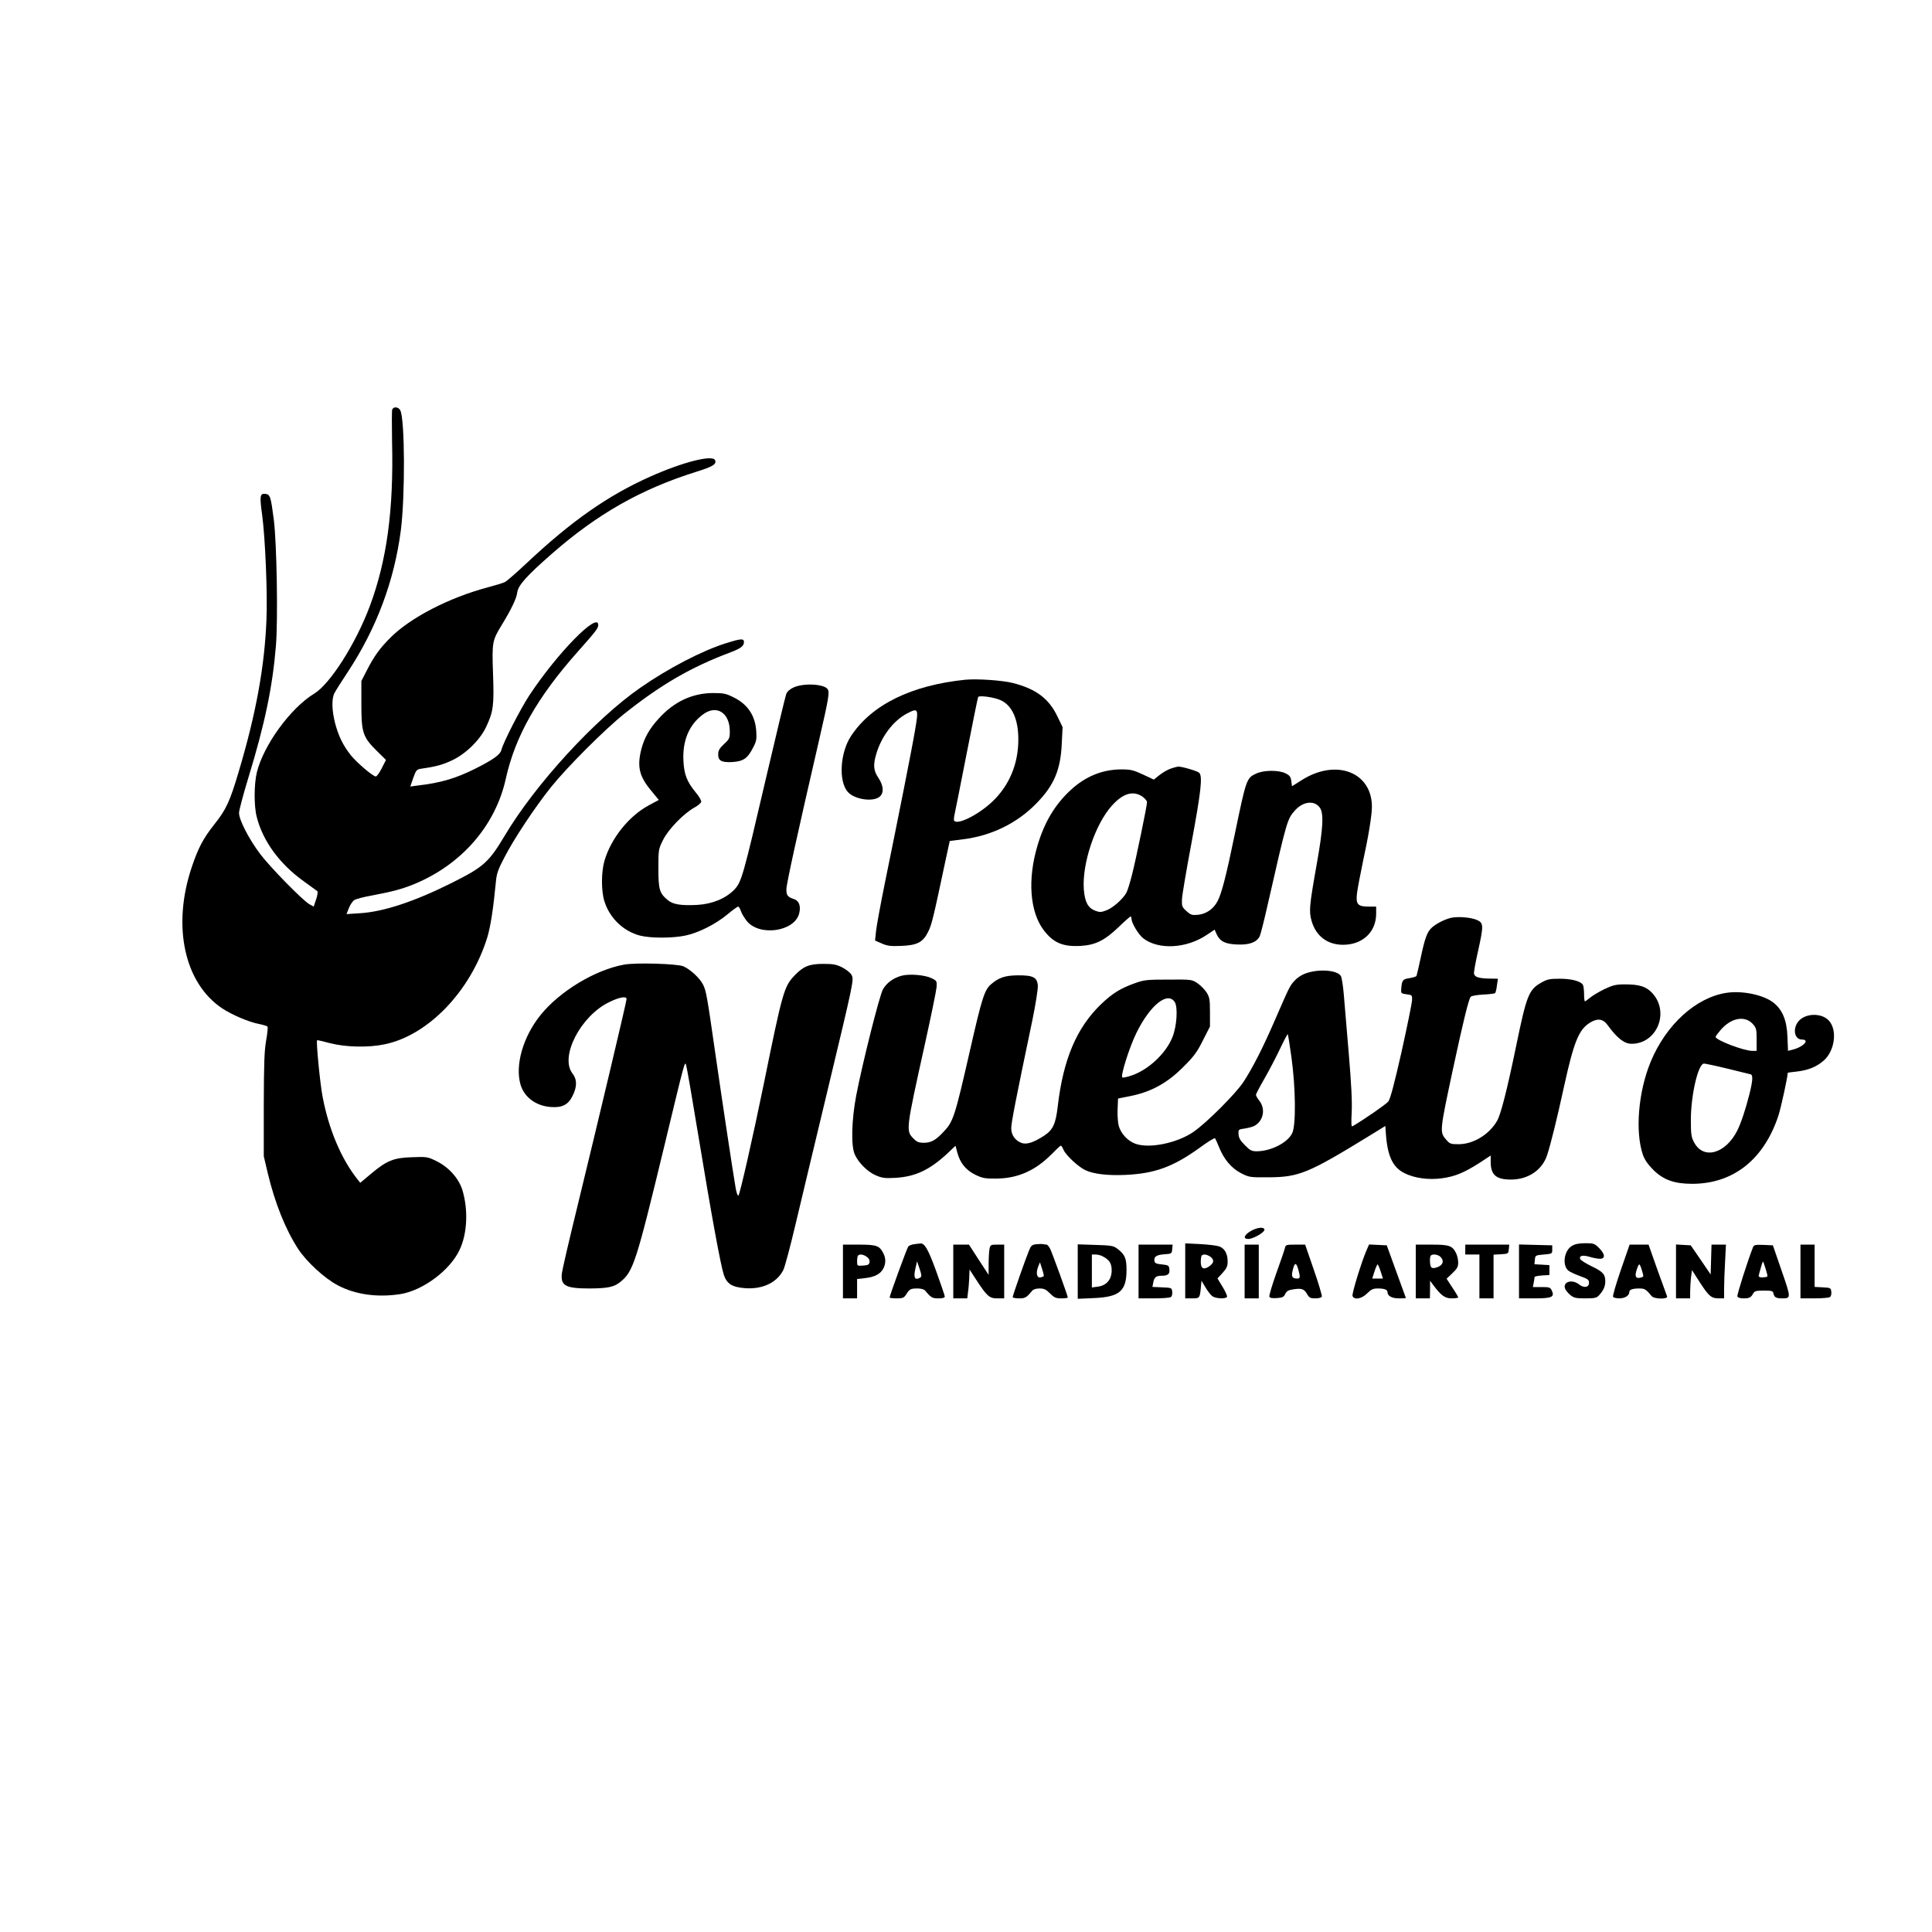
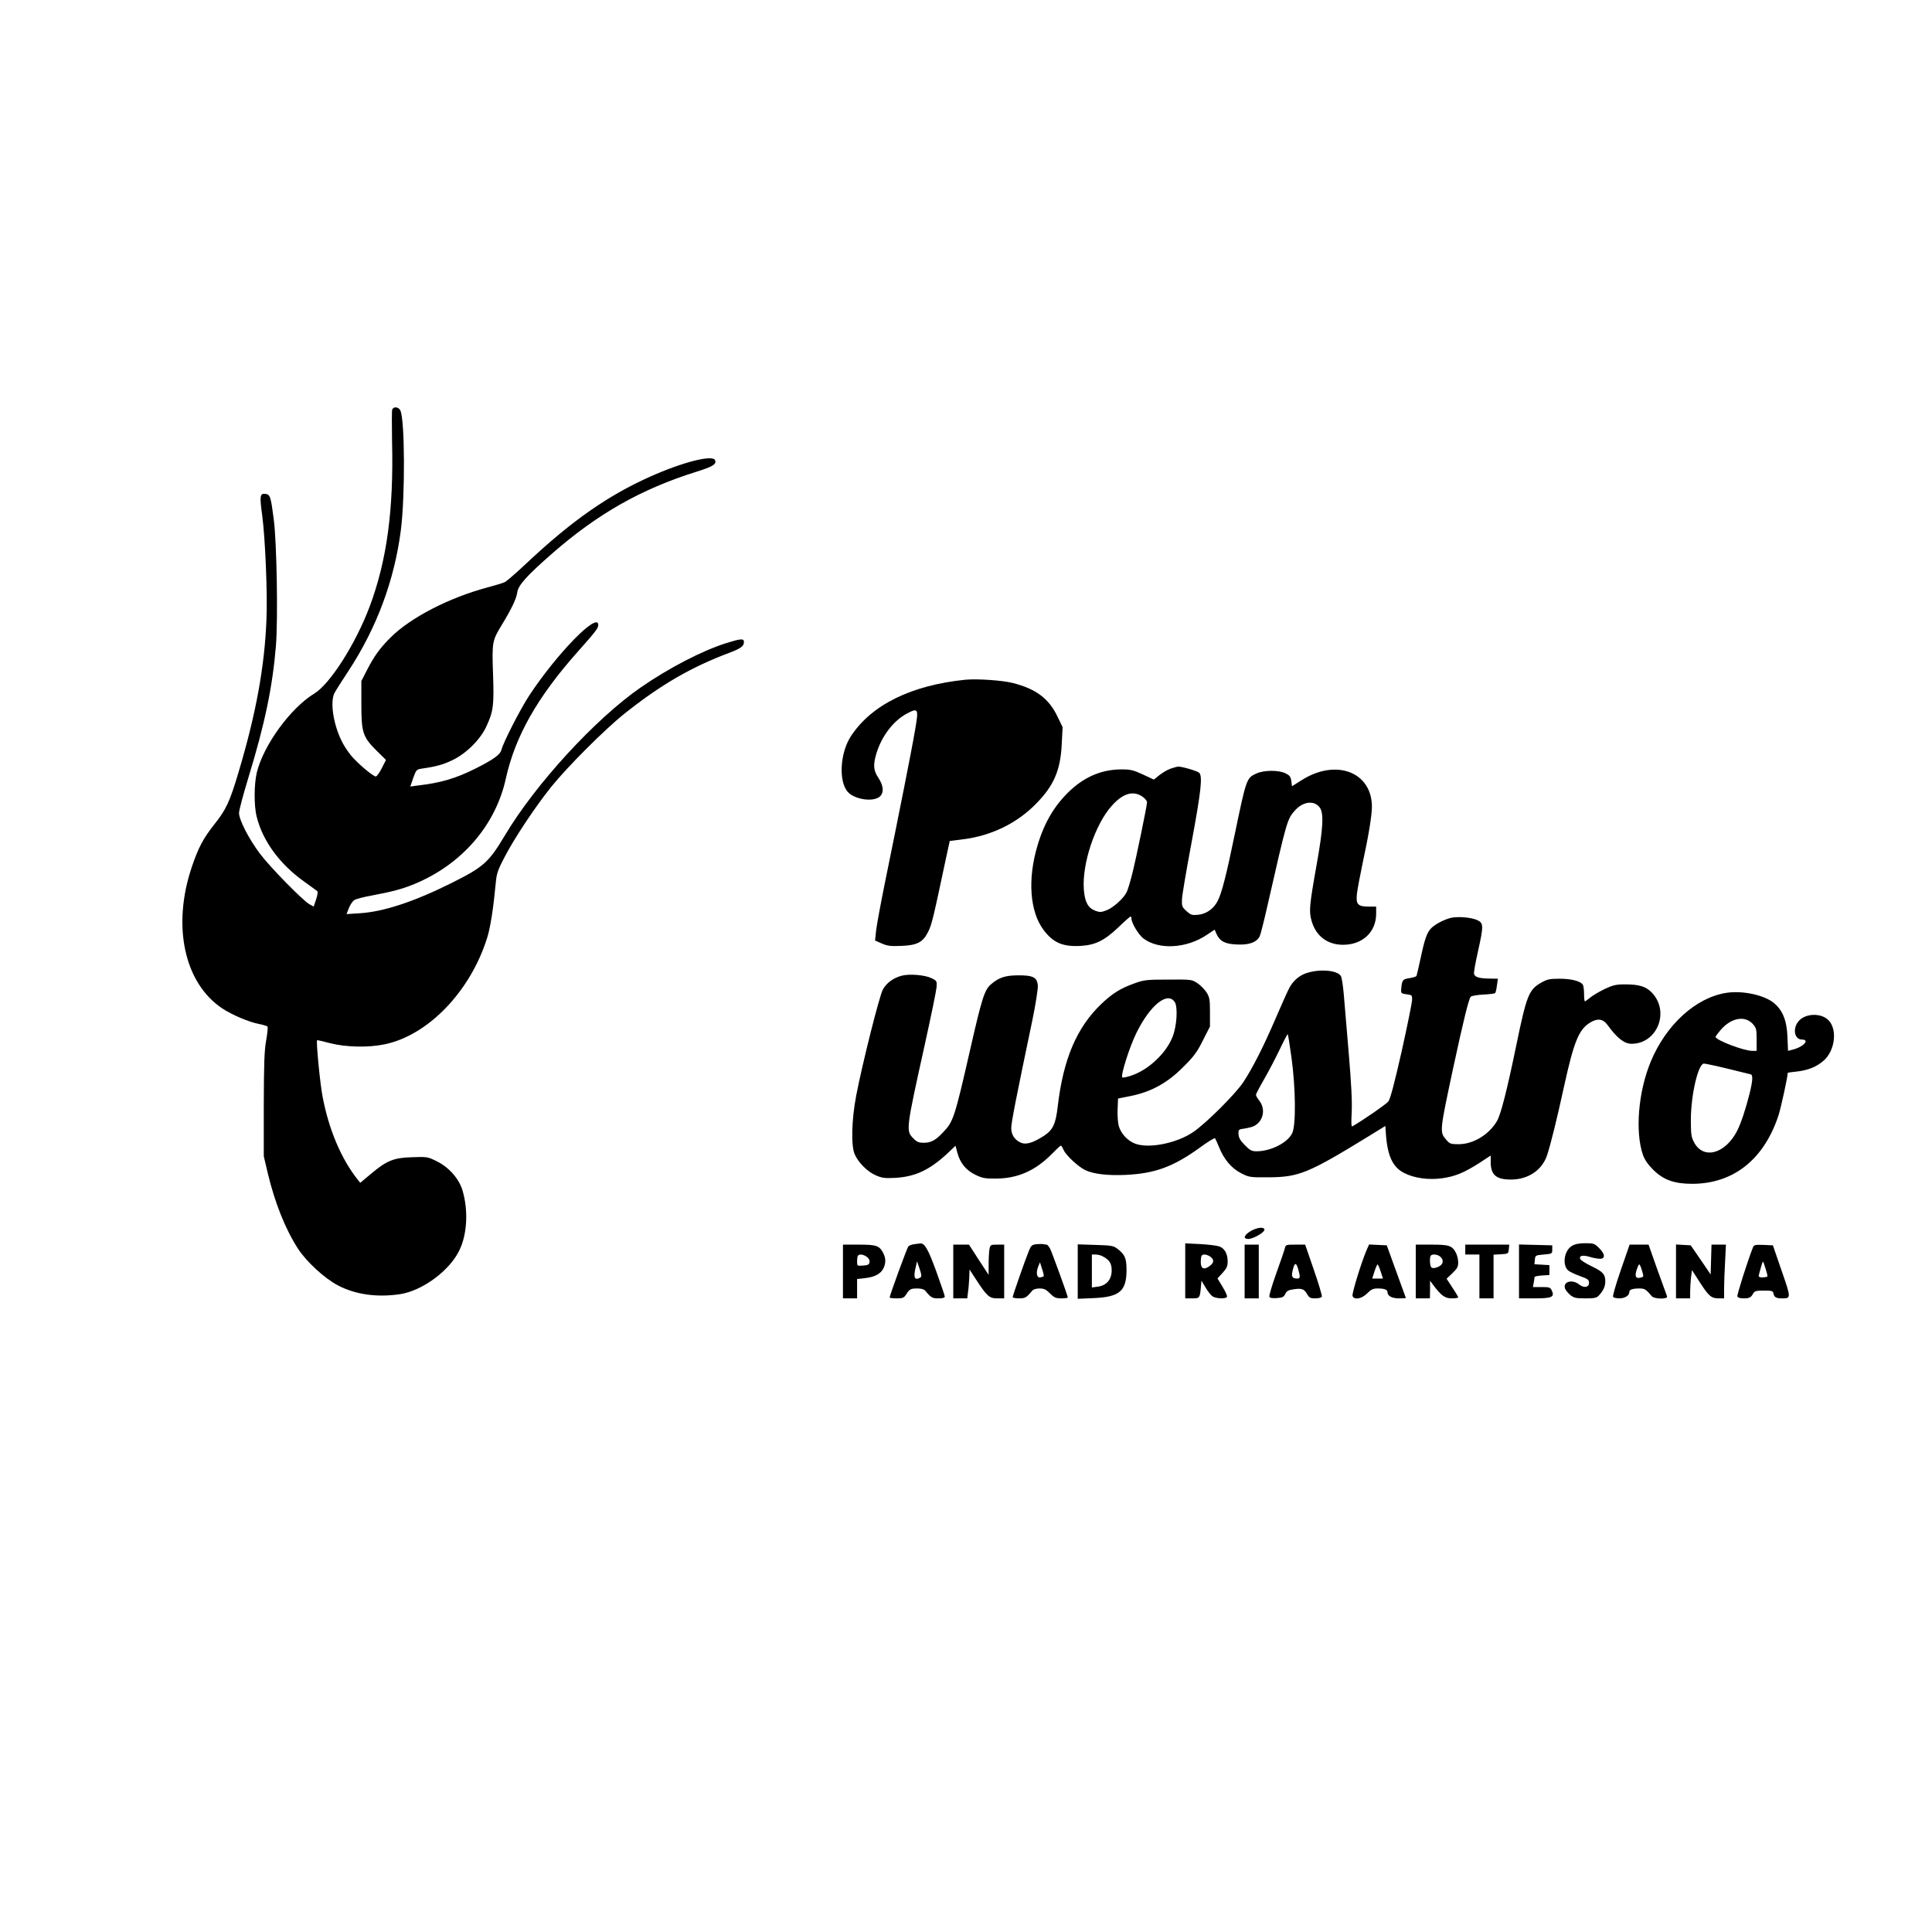
<svg xmlns="http://www.w3.org/2000/svg" version="1.0" width="1024pt" height="1024pt" viewBox="0 0 1366 1366" preserveAspectRatio="xMidYMid meet">
  <g transform="translate(0,1366) scale(0.1,-0.1)" fill="#000000" stroke="none">
    <path d="M2773 10764 c-3 -8 -3 -111 -1 -227 12 -482 -37 -840 -157 -1162 -99 -265 -280 -550 -393 -619 -168 -102 -359 -365 -406 -557 -20 -83 -21 -237 -1 -314 43 -172 163 -335 334 -457 47 -34 90 -65 95 -69 4 -4 1 -30 -9 -58 l-17 -51 -31 17 c-49 29 -277 261 -349 357 -79 105 -148 240 -148 288 0 19 30 131 66 249 117 382 171 643 195 934 15 191 6 722 -15 890 -21 164 -26 179 -59 183 -40 5 -42 -15 -23 -153 21 -158 38 -550 30 -735 -13 -333 -74 -666 -196 -1075 -63 -213 -89 -269 -173 -374 -79 -100 -114 -167 -160 -304 -139 -415 -52 -817 215 -996 71 -47 191 -98 262 -111 29 -6 55 -14 59 -18 4 -4 0 -47 -9 -97 -13 -73 -16 -161 -17 -455 l0 -365 28 -119 c51 -213 125 -397 214 -535 60 -92 188 -210 282 -259 123 -65 278 -87 441 -62 158 25 349 166 418 310 56 115 64 285 21 427 -26 82 -96 161 -184 204 -61 30 -67 31 -172 27 -130 -4 -178 -23 -292 -119 l-74 -62 -19 24 c-115 145 -203 352 -247 584 -18 92 -47 393 -39 400 2 2 44 -8 93 -21 110 -28 268 -32 383 -8 308 63 607 373 726 752 24 76 44 208 62 396 5 58 15 88 61 175 68 132 214 352 329 496 115 143 379 407 519 519 256 204 471 329 743 431 79 30 102 46 102 76 0 26 -22 24 -122 -7 -175 -55 -411 -178 -610 -316 -320 -222 -744 -684 -959 -1046 -113 -189 -150 -222 -374 -334 -264 -132 -483 -205 -652 -215 l-93 -6 17 43 c9 23 26 48 38 56 12 8 69 23 127 33 143 27 211 45 299 81 333 138 572 413 645 743 66 300 222 576 507 897 128 144 147 168 147 191 0 98 -293 -202 -489 -500 -62 -95 -184 -332 -196 -384 -9 -33 -56 -67 -183 -131 -140 -70 -245 -101 -409 -120 l-52 -7 21 61 c20 56 24 60 57 65 104 15 152 28 219 60 97 46 196 144 239 235 51 109 57 150 49 374 -8 227 -6 236 62 348 67 110 104 186 109 229 7 51 66 117 243 272 324 284 633 459 1022 581 118 37 145 53 134 82 -16 41 -229 -13 -459 -116 -300 -134 -557 -314 -876 -614 -69 -65 -136 -123 -150 -131 -14 -7 -70 -24 -123 -38 -274 -73 -548 -215 -688 -356 -76 -76 -116 -132 -168 -234 l-37 -72 0 -165 c0 -200 10 -231 110 -330 l64 -63 -30 -59 c-16 -32 -35 -58 -42 -58 -21 1 -135 98 -178 152 -55 70 -86 135 -110 226 -23 90 -25 172 -4 212 8 16 51 84 96 152 202 307 327 643 373 998 31 241 29 788 -4 849 -13 25 -48 28 -57 5z" />
-     <path d="M6825 8854 c-381 -39 -660 -176 -806 -395 -80 -119 -92 -324 -24 -399 45 -50 167 -71 219 -37 37 25 36 79 -4 138 -34 51 -38 90 -14 170 37 124 121 234 218 285 79 41 82 34 56 -117 -21 -127 -115 -600 -214 -1084 -30 -148 -58 -300 -62 -337 l-7 -68 48 -21 c39 -17 62 -20 134 -17 115 4 156 25 193 99 26 51 37 99 125 514 l28 129 95 12 c200 25 382 114 517 253 125 127 172 238 180 423 l6 117 -36 74 c-60 127 -151 196 -316 238 -75 19 -253 31 -336 23z m251 -145 c81 -38 124 -135 124 -278 0 -172 -64 -325 -183 -438 -100 -95 -250 -169 -271 -135 -3 4 -1 26 4 48 5 21 43 214 85 428 42 214 78 393 81 398 8 13 115 -2 160 -23z" />
-     <path d="M5612 8800 c-27 -12 -46 -29 -53 -47 -6 -15 -71 -287 -145 -603 -160 -686 -171 -726 -222 -780 -60 -62 -155 -102 -262 -108 -115 -6 -173 3 -210 35 -57 48 -65 74 -65 223 0 133 1 137 33 201 36 74 146 188 223 230 24 13 45 31 47 40 1 9 -15 38 -38 65 -63 77 -83 127 -88 225 -7 141 39 253 136 326 97 74 192 15 192 -118 0 -48 -3 -55 -41 -90 -30 -28 -41 -45 -41 -70 -2 -47 23 -61 99 -57 78 5 108 25 146 99 25 47 28 62 24 119 -7 110 -60 190 -159 239 -54 27 -71 31 -147 31 -147 -1 -276 -61 -384 -181 -65 -71 -101 -135 -122 -214 -32 -126 -16 -195 73 -300 l50 -61 -71 -38 c-142 -77 -266 -233 -313 -391 -23 -79 -24 -212 -1 -286 36 -118 133 -213 252 -244 75 -19 228 -19 320 0 92 19 214 80 297 149 37 31 72 56 77 56 5 0 14 -15 20 -33 6 -18 25 -49 42 -70 90 -109 335 -74 369 53 14 52 0 92 -36 103 -45 15 -54 26 -54 69 0 37 77 387 231 1054 69 300 75 338 61 361 -24 37 -169 45 -240 13z" />
+     <path d="M6825 8854 c-381 -39 -660 -176 -806 -395 -80 -119 -92 -324 -24 -399 45 -50 167 -71 219 -37 37 25 36 79 -4 138 -34 51 -38 90 -14 170 37 124 121 234 218 285 79 41 82 34 56 -117 -21 -127 -115 -600 -214 -1084 -30 -148 -58 -300 -62 -337 l-7 -68 48 -21 c39 -17 62 -20 134 -17 115 4 156 25 193 99 26 51 37 99 125 514 l28 129 95 12 c200 25 382 114 517 253 125 127 172 238 180 423 l6 117 -36 74 c-60 127 -151 196 -316 238 -75 19 -253 31 -336 23z m251 -145 z" />
    <path d="M8276 8225 c-21 -7 -56 -28 -78 -45 l-40 -32 -77 36 c-67 31 -87 36 -151 36 -135 0 -255 -49 -360 -146 -111 -103 -185 -226 -234 -391 -72 -239 -55 -469 43 -599 68 -90 136 -119 261 -112 105 6 169 38 268 132 43 42 82 76 86 76 3 0 6 -7 6 -15 0 -31 50 -114 84 -140 108 -82 303 -72 447 24 l57 38 13 -30 c24 -53 61 -72 147 -75 86 -4 138 16 159 59 6 13 30 107 53 209 140 615 141 619 197 681 56 62 134 72 173 21 31 -39 26 -144 -20 -401 -53 -298 -56 -334 -36 -404 31 -106 112 -167 222 -167 138 0 234 90 234 220 l0 50 -54 0 c-75 0 -90 16 -82 89 3 31 22 130 41 221 40 184 65 334 65 396 0 245 -253 342 -495 189 l-70 -44 -5 37 c-4 30 -12 40 -40 54 -48 24 -152 24 -207 -1 -70 -32 -71 -37 -153 -431 -59 -287 -92 -415 -120 -469 -28 -56 -80 -93 -139 -99 -43 -4 -52 -1 -82 26 -31 28 -34 35 -32 84 1 29 32 210 68 402 66 356 79 467 54 492 -14 13 -120 44 -149 44 -8 -1 -32 -7 -54 -15z m-199 -197 c18 -13 33 -30 33 -40 0 -24 -77 -398 -106 -512 -14 -55 -31 -111 -39 -126 -23 -44 -94 -108 -141 -126 -39 -15 -48 -15 -81 -3 -51 20 -73 62 -80 151 -13 180 79 458 197 590 79 89 151 110 217 66z" />
    <path d="M10257 7170 c-47 -12 -105 -42 -135 -70 -32 -30 -48 -75 -77 -212 -14 -66 -28 -124 -30 -129 -3 -4 -26 -11 -50 -15 -48 -7 -53 -14 -58 -79 -2 -28 1 -30 38 -35 39 -5 40 -6 39 -42 -1 -20 -34 -183 -74 -363 -52 -229 -80 -335 -94 -353 -16 -20 -172 -128 -253 -175 -9 -6 -10 19 -6 100 4 74 -3 205 -21 418 -14 171 -30 358 -35 416 -5 59 -14 116 -20 127 -24 45 -166 54 -259 16 -23 -9 -55 -31 -71 -50 -32 -35 -36 -45 -138 -279 -82 -190 -158 -339 -222 -436 -55 -83 -261 -289 -353 -352 -116 -80 -315 -120 -412 -83 -55 21 -101 72 -116 126 -6 22 -10 75 -8 117 l3 76 90 18 c144 29 259 92 370 204 76 75 99 106 140 189 l50 98 0 102 c0 89 -3 106 -24 139 -13 21 -42 50 -64 65 -40 27 -43 27 -206 26 -152 0 -172 -2 -238 -26 -101 -36 -157 -71 -237 -147 -173 -166 -268 -389 -307 -721 -14 -125 -34 -168 -94 -208 -77 -51 -129 -67 -165 -52 -45 19 -70 56 -70 104 0 38 32 203 150 766 22 107 39 215 38 240 -4 60 -33 75 -143 74 -89 -1 -134 -16 -190 -65 -44 -39 -63 -98 -144 -454 -112 -490 -120 -516 -195 -593 -52 -55 -84 -72 -136 -72 -32 0 -48 6 -70 29 -56 56 -56 57 80 671 43 195 80 375 82 400 3 43 2 46 -36 64 -47 23 -157 32 -212 17 -58 -16 -105 -50 -131 -96 -25 -44 -146 -527 -189 -750 -33 -174 -38 -357 -10 -418 26 -58 90 -122 148 -147 44 -19 65 -22 137 -18 141 8 241 54 368 171 l59 56 13 -49 c19 -72 60 -123 127 -156 50 -24 68 -28 148 -27 152 1 276 56 391 172 33 34 62 61 66 61 4 0 12 -14 19 -30 15 -37 105 -121 155 -144 57 -27 160 -39 285 -33 206 10 335 57 521 191 57 42 106 72 110 68 3 -4 16 -32 28 -62 34 -86 88 -150 156 -185 57 -29 63 -30 194 -29 214 1 281 28 711 292 l115 71 3 -42 c10 -166 47 -249 131 -291 70 -36 171 -50 266 -37 94 13 155 39 263 107 l82 54 0 -45 c0 -92 38 -125 143 -125 122 0 221 67 256 173 26 80 69 253 121 492 69 313 104 397 183 445 52 32 91 27 123 -17 68 -94 119 -133 170 -133 181 0 272 227 144 361 -42 44 -89 59 -190 59 -65 0 -85 -5 -145 -33 -39 -19 -84 -46 -101 -60 -18 -15 -35 -27 -38 -27 -3 0 -6 24 -6 53 0 28 -4 57 -8 64 -16 26 -82 43 -164 43 -73 0 -89 -4 -133 -29 -86 -49 -102 -92 -175 -446 -65 -315 -109 -486 -135 -530 -56 -97 -168 -165 -272 -165 -56 0 -63 3 -87 31 -48 56 -48 55 49 509 71 330 110 489 124 503 6 6 46 13 89 15 42 2 80 7 83 10 4 4 10 28 13 55 l7 47 -58 1 c-78 1 -107 11 -111 35 -2 11 11 82 28 157 40 181 40 200 -4 221 -43 20 -139 28 -189 16z m-1951 -595 c23 -36 15 -170 -16 -247 -46 -117 -174 -236 -295 -274 -30 -10 -57 -15 -60 -12 -13 13 50 213 99 313 97 198 221 298 272 220z m825 -390 c30 -217 33 -482 5 -538 -33 -67 -151 -127 -251 -127 -35 0 -47 6 -84 44 -32 32 -43 52 -44 77 -2 32 -1 34 44 40 26 4 56 12 67 18 64 34 82 118 37 177 -14 18 -25 37 -25 43 0 6 28 59 62 118 34 59 83 154 110 211 27 57 51 102 53 100 2 -2 14 -76 26 -163z" />
-     <path d="M4414 6840 c-207 -37 -459 -190 -594 -359 -123 -154 -180 -355 -139 -492 27 -88 110 -149 214 -156 80 -6 122 16 153 78 33 66 33 117 -1 160 -90 118 58 405 259 503 73 36 124 45 124 22 0 -18 -197 -848 -350 -1476 -56 -228 -104 -436 -107 -461 -11 -90 25 -109 197 -109 128 1 172 10 217 47 91 74 111 137 313 973 142 590 142 590 151 560 5 -14 45 -245 89 -514 93 -564 155 -900 178 -971 22 -63 59 -86 151 -93 125 -9 226 41 270 130 11 24 50 169 86 323 37 154 135 568 220 920 194 810 194 808 175 843 -8 15 -38 38 -65 52 -42 21 -64 25 -135 25 -98 0 -140 -17 -202 -82 -74 -77 -85 -113 -218 -768 -76 -371 -168 -777 -179 -788 -5 -5 -14 20 -20 55 -20 117 -90 580 -141 933 -62 432 -67 460 -90 505 -23 45 -90 107 -139 128 -43 18 -334 27 -417 12z" />
    <path d="M12205 6640 c-216 -34 -426 -226 -534 -487 -88 -213 -111 -494 -55 -658 12 -34 35 -68 74 -107 71 -70 148 -98 274 -98 292 0 509 173 611 485 18 57 65 272 65 300 0 1 26 5 58 8 84 9 145 33 196 78 80 70 98 218 36 284 -52 55 -166 52 -214 -6 -43 -51 -29 -129 24 -129 61 0 8 -55 -71 -73 l-27 -7 -4 98 c-4 118 -35 192 -99 243 -70 55 -222 87 -334 69z m188 -220 c25 -28 27 -37 27 -110 l0 -80 -31 0 c-60 0 -259 76 -259 99 0 4 16 26 35 48 74 87 172 105 228 43z m-178 -316 c83 -20 156 -38 163 -40 17 -5 15 -44 -8 -137 -29 -114 -59 -204 -86 -259 -83 -166 -240 -210 -306 -85 -20 37 -23 56 -23 162 1 176 52 395 93 395 9 0 85 -16 167 -36z" />
    <path d="M8845 4957 c-49 -28 -59 -57 -19 -57 34 0 114 46 114 65 0 22 -49 18 -95 -8z" />
    <path d="M6463 4863 c-17 -2 -36 -10 -41 -16 -9 -11 -132 -347 -132 -361 0 -3 22 -6 50 -6 43 0 52 4 67 28 24 38 32 42 80 42 26 0 47 -6 55 -16 41 -49 49 -54 93 -54 29 0 45 4 45 13 0 6 -27 86 -60 177 -57 157 -83 203 -114 198 -6 0 -25 -3 -43 -5z m45 -235 c-39 -24 -51 -3 -36 62 l12 52 18 -53 c14 -41 15 -54 6 -61z" />
    <path d="M7328 4863 c-32 -4 -38 -9 -53 -46 -27 -66 -115 -318 -115 -328 0 -5 20 -9 45 -9 44 0 52 5 93 54 8 10 28 16 52 16 32 0 46 -7 74 -35 30 -30 42 -35 81 -35 25 0 45 3 45 6 0 12 -111 316 -125 345 -9 16 -20 29 -24 29 -5 0 -15 1 -23 3 -7 2 -29 2 -50 0z m51 -227 c-2 -2 -13 -6 -24 -8 -25 -4 -32 34 -14 78 l12 29 15 -47 c9 -27 14 -50 11 -52z" />
    <path d="M8380 4675 l0 -195 50 0 c54 0 54 1 62 95 l3 30 28 -47 c15 -26 37 -54 49 -63 25 -17 93 -20 103 -5 4 6 -10 37 -30 70 l-37 61 36 39 c29 32 36 48 36 81 0 56 -23 95 -62 107 -18 6 -79 13 -135 16 l-103 5 0 -194z m181 97 c26 -22 22 -43 -15 -68 -37 -24 -56 -12 -56 34 0 21 3 42 7 45 12 13 40 7 64 -11z" />
    <path d="M11114 4851 c-55 -33 -70 -135 -26 -174 10 -9 47 -26 82 -39 56 -20 65 -26 65 -48 0 -33 -36 -39 -71 -11 -48 38 -114 19 -99 -28 3 -11 20 -32 36 -46 27 -22 40 -25 108 -25 68 0 80 3 98 23 30 33 43 62 43 97 0 50 -17 69 -97 107 -41 20 -77 43 -80 51 -10 24 17 30 65 16 25 -8 58 -14 74 -14 40 0 37 33 -6 76 -32 32 -39 34 -97 34 -45 0 -73 -6 -95 -19z" />
    <path d="M5960 4670 l0 -190 50 0 50 0 0 69 0 68 54 6 c68 7 111 29 131 67 19 37 19 73 0 110 -27 53 -49 60 -172 60 l-113 0 0 -190z m168 104 c15 -10 22 -24 20 -37 -2 -18 -11 -23 -45 -25 -43 -3 -43 -3 -43 31 0 18 3 37 7 40 11 12 38 8 61 -9z" />
    <path d="M6740 4670 l0 -190 49 0 50 0 5 43 c4 23 7 69 9 102 l2 59 45 -69 c78 -120 95 -135 151 -135 l49 0 0 190 0 190 -49 0 c-46 0 -49 -1 -55 -31 -3 -17 -6 -66 -6 -107 l0 -76 -70 107 -69 107 -56 0 -55 0 0 -190z" />
    <path d="M7620 4669 l0 -192 114 5 c183 8 231 50 231 200 0 83 -12 110 -69 152 -24 18 -45 21 -152 24 l-124 4 0 -193z m173 110 c51 -26 67 -51 67 -101 0 -64 -36 -107 -97 -115 l-43 -6 0 117 0 116 26 0 c14 0 35 -5 47 -11z" />
-     <path d="M8050 4670 l0 -190 108 0 c59 0 113 4 120 9 8 5 12 21 10 37 -3 29 -4 29 -72 32 l-68 3 6 31 c7 38 20 48 61 48 43 0 57 13 53 46 -3 27 -7 29 -53 34 -41 4 -51 9 -53 26 -4 30 16 42 73 46 48 3 50 4 53 36 l3 32 -120 0 -121 0 0 -190z" />
    <path d="M8800 4670 l0 -190 50 0 50 0 0 190 0 190 -50 0 -50 0 0 -190z" />
    <path d="M9084 4833 c-4 -16 -31 -95 -61 -178 -29 -82 -51 -155 -48 -163 3 -9 19 -12 52 -10 40 3 50 7 60 29 10 21 23 28 58 33 58 9 76 3 97 -34 15 -26 23 -30 58 -30 24 0 43 5 46 13 2 7 -23 93 -57 190 l-61 177 -69 0 c-67 0 -69 -1 -75 -27z m96 -151 c14 -51 13 -62 -7 -62 -38 0 -45 14 -32 63 13 53 24 53 39 -1z" />
    <path d="M9661 4818 c-38 -90 -104 -306 -98 -321 11 -30 64 -21 103 18 28 28 42 35 74 35 47 0 70 -8 70 -25 0 -28 31 -45 81 -45 27 0 49 1 49 3 0 1 -31 85 -68 187 l-67 185 -63 3 -62 3 -19 -43z m101 -148 l16 -50 -38 0 -38 0 16 50 c9 28 19 50 22 50 3 0 13 -22 22 -50z" />
    <path d="M10010 4670 l0 -190 50 0 50 0 1 63 0 62 22 -30 c56 -75 83 -95 131 -95 25 0 46 3 46 7 0 4 -18 35 -41 69 l-41 63 41 39 c34 32 41 46 41 76 0 20 -7 50 -15 66 -27 53 -49 60 -172 60 l-113 0 0 -190z m174 104 c32 -31 16 -65 -35 -78 -19 -4 -29 -1 -33 10 -8 21 -8 69 1 77 12 13 51 7 67 -9z" />
    <path d="M10360 4825 l0 -35 50 0 50 0 0 -155 0 -155 50 0 50 0 0 154 0 155 53 3 c51 3 52 4 55 36 l3 32 -155 0 -156 0 0 -35z" />
    <path d="M10740 4670 l0 -190 109 0 c123 0 144 9 123 55 -11 23 -17 25 -73 25 l-61 0 6 31 c3 17 6 35 6 40 0 4 24 9 53 11 l52 3 0 35 0 35 -53 3 -53 3 3 32 c3 31 4 32 63 37 59 5 60 6 60 35 l0 30 -117 3 -118 3 0 -191z" />
    <path d="M11460 4681 c-34 -99 -59 -184 -55 -190 3 -6 24 -11 45 -11 39 0 70 20 70 45 0 17 23 25 71 25 38 0 47 -6 87 -54 18 -22 117 -23 109 -2 -3 8 -34 94 -69 190 l-62 176 -67 0 -67 0 -62 -179z m148 0 c15 -49 15 -48 -7 -54 -35 -9 -44 6 -30 52 7 22 15 41 19 41 4 0 12 -17 18 -39z" />
    <path d="M11850 4671 l0 -191 50 0 50 0 0 48 c0 26 3 71 6 100 l7 52 57 -89 c63 -97 80 -111 134 -111 l36 0 0 68 c0 38 3 124 7 190 l6 122 -51 0 -51 0 -3 -106 -3 -105 -70 103 -71 103 -52 3 -52 3 0 -190z" />
    <path d="M12395 4843 c-38 -96 -115 -338 -111 -349 3 -9 20 -14 43 -14 42 0 53 6 69 35 9 17 22 20 75 20 56 0 64 -2 68 -20 5 -27 19 -35 61 -35 64 0 64 2 -3 195 l-62 180 -66 3 c-56 2 -68 0 -74 -15z m89 -155 c17 -58 17 -55 -4 -58 -31 -5 -49 0 -45 13 2 6 9 31 15 55 6 23 13 42 15 42 2 0 10 -23 19 -52z" />
-     <path d="M12730 4670 l0 -190 98 0 c53 0 103 4 110 9 8 5 12 21 10 37 -3 28 -5 29 -60 32 l-58 3 0 149 0 150 -50 0 -50 0 0 -190z" />
  </g>
</svg>